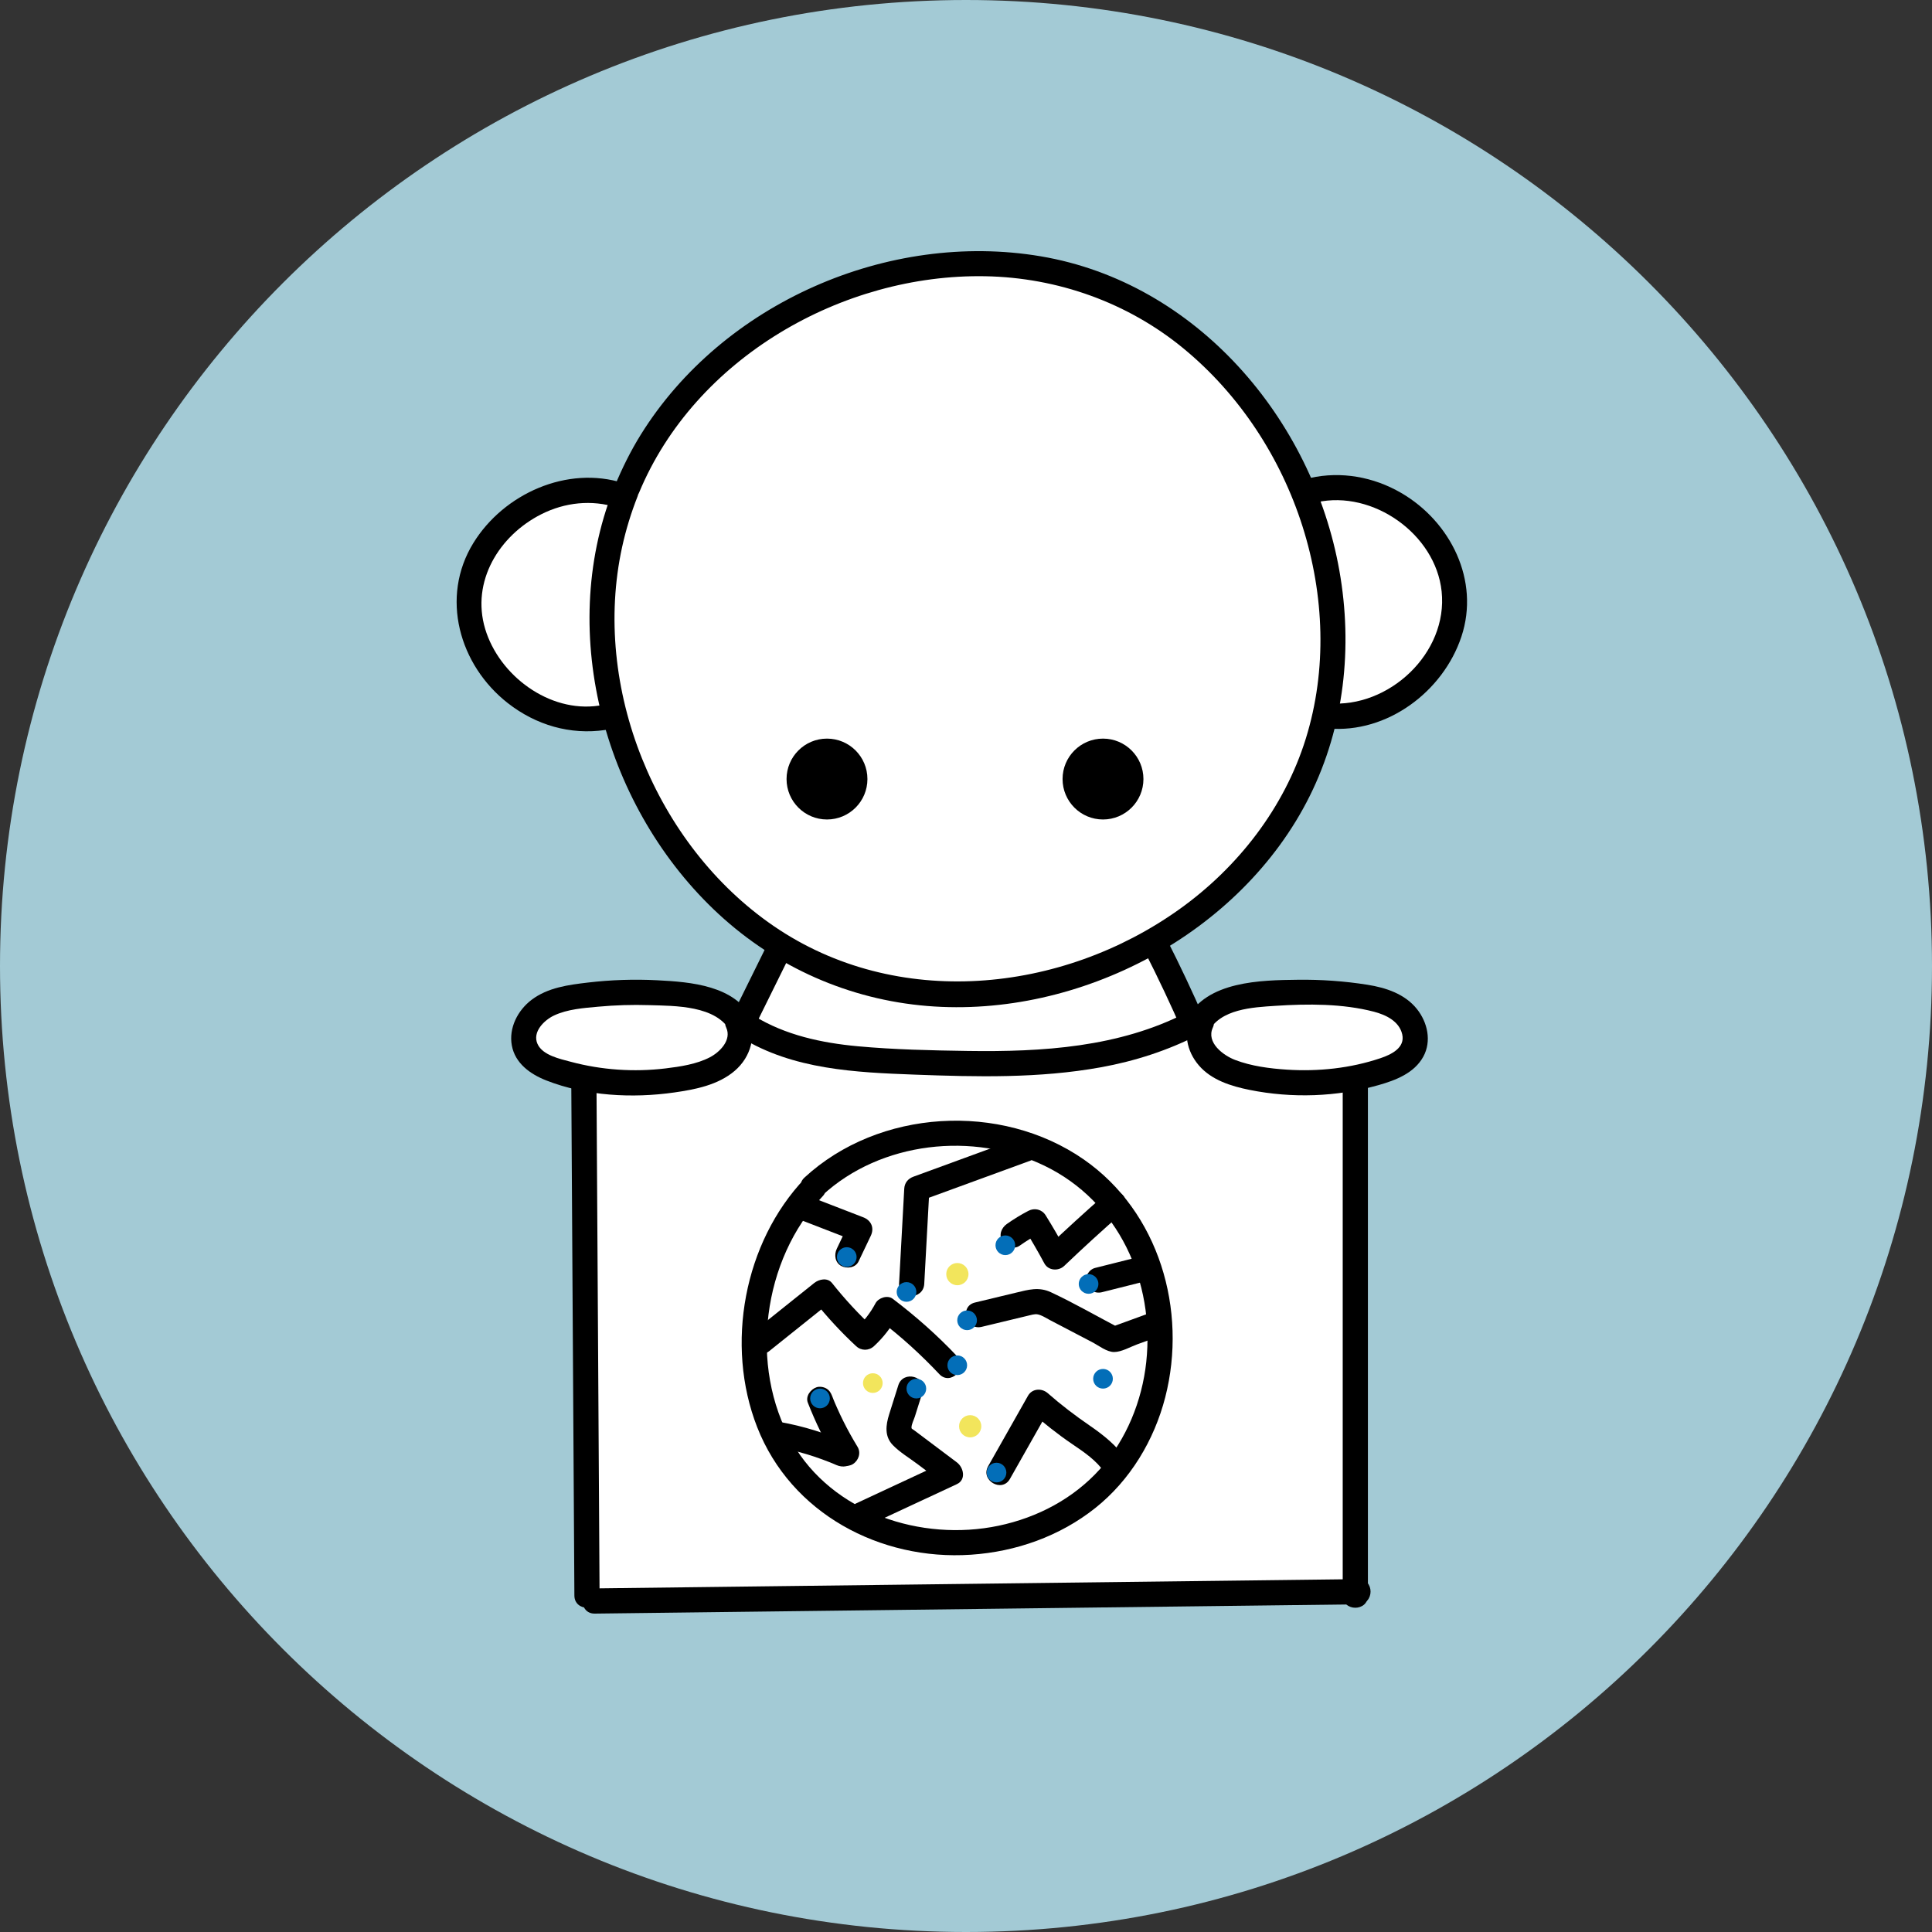
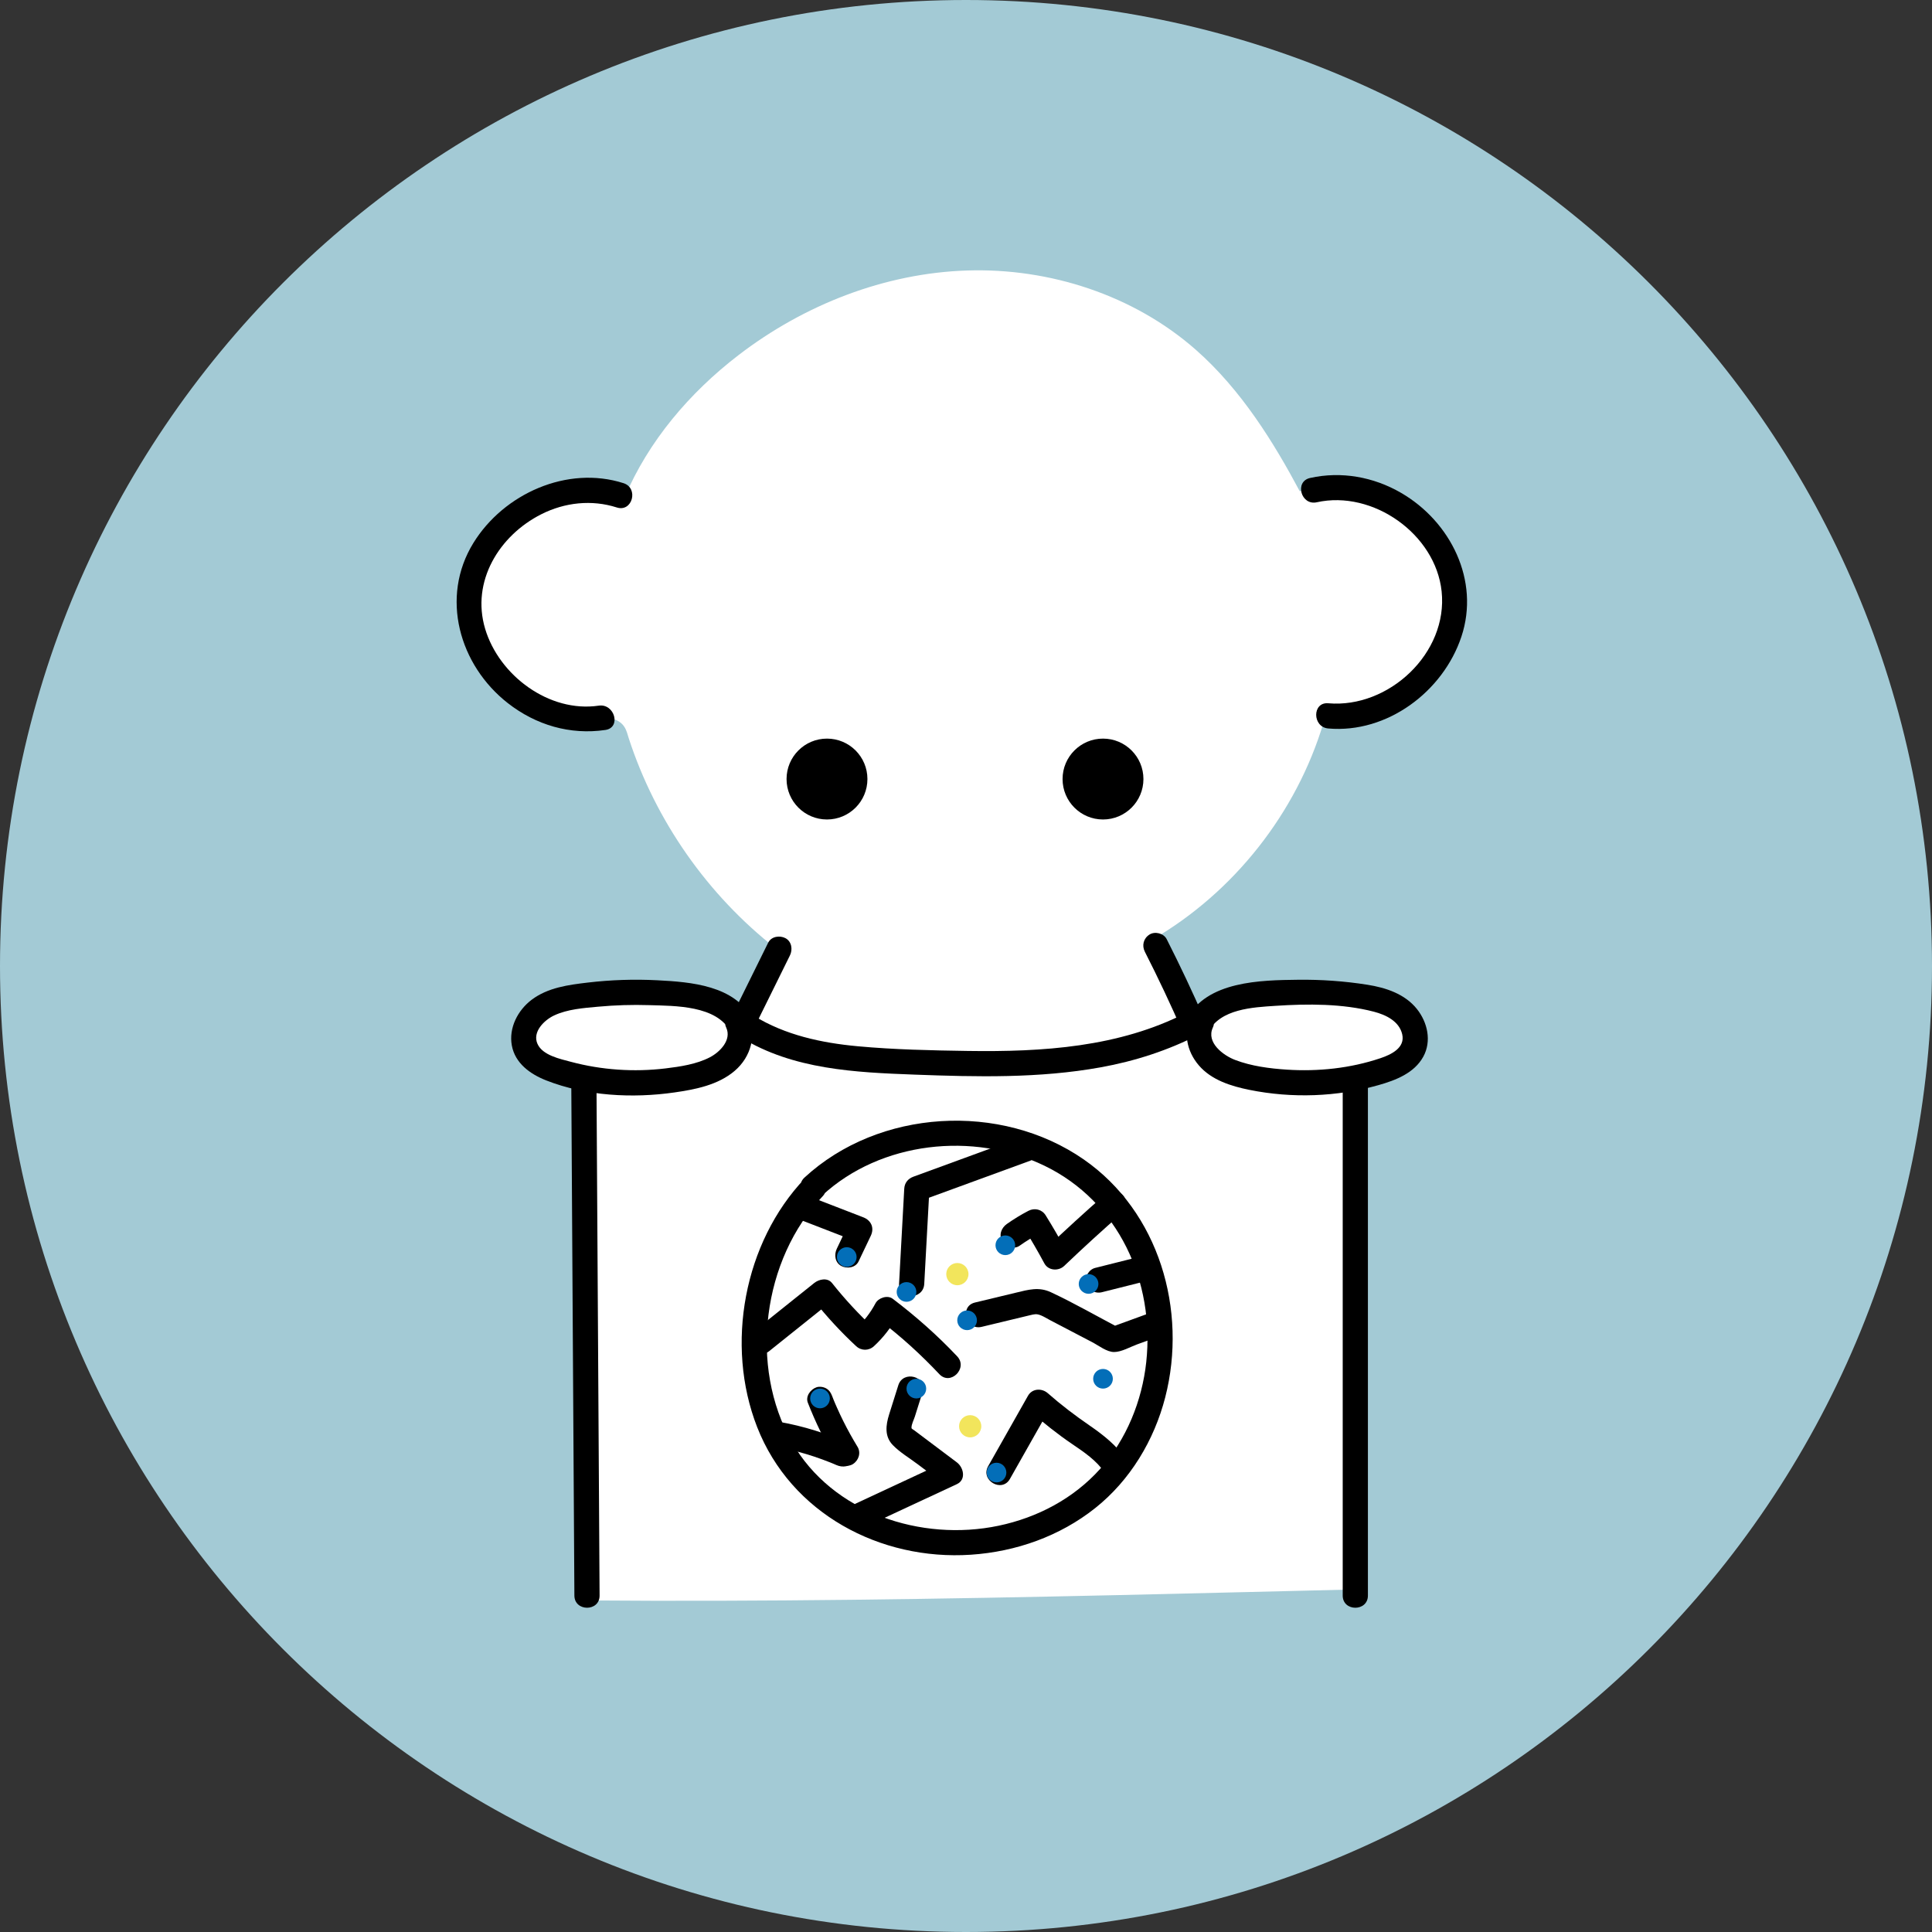
<svg xmlns="http://www.w3.org/2000/svg" version="1.1" id="レイヤー_1" x="0px" y="0px" width="294px" height="294px" viewBox="0 0 294 294" enable-background="new 0 0 294 294" xml:space="preserve">
  <rect x="0" y="0" width="294" height="294" fill="#333333" stroke="none" />
  <path fill="#A3CAD5" d="M0,147C0,65.814,65.816,0,147.001,0C228.188,0,294,65.814,294,147c0,81.188-65.812,147-146.999,147  C65.816,294,0,228.188,0,147" />
  <g>
    <path fill="#FFFFFF" d="M92.864,109.281c-5.827,0.828-11.673-2.043-15.92-6.119c-1.498-1.438-2.86-3.048-3.813-4.892   c-3.036-5.871-1.245-13.592,3.558-18.133c4.804-4.541,12.067-5.987,18.338-4.4c3.644-8.63,9.93-15.997,17.361-21.702   c9.97-7.654,22.233-12.472,34.796-12.874c12.564-0.402,25.354,3.761,34.79,12.066c6.953,6.119,11.9,14.191,15.814,21.526   c6.51-0.824,13.494,0.722,18.419,5.06c4.925,4.338,7.349,11.66,5.063,17.812c-2.861,7.705-11.7,11.445-19.868,12.353   c-4.13,13.763-13.66,25.832-26.094,33.038c1.658,4.637,3.528,9.201,6.251,14.275c2.016-3.315,6.003-4.971,9.862-5.358   c3.86-0.389,7.738,0.27,11.612,0.493c2.307,0.131,4.668,0.119,6.849,0.884c2.18,0.765,4.194,2.528,4.479,4.82   c0.306,2.467-2.018,3.785-4.242,4.896c-2.225,1.111-2.594,1.615-5.077,1.748c1.529,3.742,0.599,8.473,0.512,12.518   c-0.071,3.341,1.568,6.622,1.155,9.939c-2.246,18.103-0.13,36.478-1.528,54.665c-5.128,0.123-10.256,0.247-15.383,0.372   c-6.533,0.157-13.067,0.316-19.601,0.462c-26.935,0.606-53.875,1.026-81.212,0.812c2.415-15.706,0.479-32.082-0.131-47.962   c-0.392-10.199,0.547-20.018,0.753-30.491c-2.89-1.803-7.251-0.826-9.423-3.45c-1.698-2.047-0.9-5.368,1.098-7.124   s4.801-2.26,7.46-2.342c7.185-0.221,17.02-1.654,21.398,2.455c0.578,0.542,1.629,0.039,2.314-0.359   c0.558-0.325,0.944-0.874,1.294-1.417c1.772-2.742,3.154-5.736,4.178-8.832c0,0.054,0,0.11,0.155,0.325   c-10.406-8.144-18.313-19.439-22.403-32.006C95.329,111.268,95.167,109.786,92.864,109.281" />
-     <path fill="#FFFFFF" d="M110.617,154.683c-0.636-0.732-0.78-1.852-0.354-2.722C109.973,152.084,109.633,152.088,110.617,154.683" />
-     <path d="M93.32,74.526c-8.659,22.081-1.146,48.699,16.042,64.572c8.765,8.096,19.852,13.011,31.747,13.987   c11.686,0.96,23.612-1.859,33.894-7.415c10.245-5.539,19.084-14.047,24.297-24.524c5.278-10.607,6.576-22.686,4.522-34.291   c-4.089-23.106-21.773-43.859-45.46-47.854c-23.192-3.911-48.415,7.115-60.869,27.172c-1.538,2.479-2.82,5.081-3.938,7.772   c-0.946,2.276,2.764,3.27,3.698,1.018c8.497-20.452,30.899-33.319,52.672-32.926c11.001,0.198,21.699,4.002,30.208,11.018   c8.492,7.003,14.744,16.561,18.072,27.032c3.318,10.443,3.771,21.811,0.502,32.326c-3.263,10.489-10.3,19.558-19.193,25.921   c-17.973,12.859-43.082,15.388-61.77,2.59c-17.995-12.322-27.749-36.375-23.064-57.723c0.574-2.613,1.362-5.168,2.339-7.657   C97.92,73.248,94.213,72.251,93.32,74.526" />
+     <path fill="#FFFFFF" d="M110.617,154.683C109.973,152.084,109.633,152.088,110.617,154.683" />
    <path d="M200.38,76.433c8.511-1.895,18.073,4.822,18.999,13.56c0.997,9.408-8.066,17.828-17.251,17.027   c-2.458-0.215-2.444,3.622,0,3.835c8.96,0.781,17.479-5.609,20.261-13.977c2.84-8.538-1.646-17.504-9.18-21.877   c-4.194-2.434-9.102-3.322-13.849-2.265C196.952,73.271,197.971,76.969,200.38,76.433" />
    <path d="M91.111,107.381c-7.537,1.113-15.161-4.592-17.285-11.693c-2.156-7.208,2.13-14.194,8.547-17.435   c3.572-1.804,7.669-2.254,11.492-1.028c2.357,0.756,3.365-2.945,1.021-3.698c-8.563-2.742-18.235,1.605-22.851,9.102   c-5.088,8.261-2.153,18.585,5.24,24.366c4.267,3.335,9.479,4.878,14.855,4.084C94.564,110.72,93.529,107.024,91.111,107.381" />
    <path d="M116.897,143.452c-1.901,3.852-3.803,7.703-5.706,11.555c-0.443,0.898-0.271,2.117,0.688,2.624   c0.865,0.457,2.15,0.272,2.624-0.689c1.901-3.85,3.804-7.702,5.706-11.554c0.444-0.897,0.271-2.117-0.688-2.625   C118.656,142.308,117.372,142.492,116.897,143.452" />
    <path d="M174.223,144.845c2.045,4.018,3.968,8.097,5.768,12.231c0.401,0.921,1.822,1.204,2.623,0.687   c0.957-0.618,1.117-1.635,0.688-2.624c-1.8-4.132-3.725-8.21-5.767-12.23c-0.456-0.895-1.789-1.226-2.624-0.688   C173.997,142.812,173.736,143.886,174.223,144.845" />
    <path d="M112.792,157.895c7.907,4.864,17.37,5.3,26.392,5.635c9.444,0.352,18.972,0.579,28.311-1.111   c5.216-0.941,10.268-2.576,14.982-5.003c2.194-1.131,0.258-4.441-1.935-3.313c-10.24,5.275-21.949,5.989-33.26,5.824   c-5.578-0.082-11.201-0.202-16.759-0.714c-5.525-0.512-11.021-1.693-15.797-4.629C112.619,153.289,110.689,156.604,112.792,157.895   " />
    <path d="M183.88,157.031c1.827-3.515,6.767-3.742,10.231-3.97c4.873-0.322,10.202-0.347,14.961,0.894   c1.805,0.471,3.847,1.436,4.308,3.437c0.478,2.076-1.71,3.1-3.333,3.644c-4.55,1.53-9.446,2.047-14.225,1.735   c-2.625-0.172-5.397-0.532-7.87-1.476c-1.798-0.684-4.435-2.639-3.394-4.918c1.018-2.227-2.286-4.18-3.312-1.935   c-1.205,2.639-0.702,5.478,1.186,7.68c1.921,2.242,4.924,3.17,7.72,3.732c6.483,1.303,13.275,1.071,19.644-0.734   c2.595-0.736,5.422-1.82,6.792-4.321c1.295-2.364,0.648-5.222-0.964-7.248c-1.834-2.302-4.728-3.253-7.537-3.698   c-3.486-0.552-7.029-0.801-10.56-0.759c-5.658,0.065-13.931,0.182-16.957,6.002C179.434,157.284,182.74,159.224,183.88,157.031" />
    <path d="M114.503,155.097c-2.676-5.146-9.357-5.663-14.473-5.925c-3.517-0.182-7.051-0.065-10.547,0.345   c-2.985,0.351-6.122,0.761-8.588,2.629c-2.104,1.592-3.498,4.277-3.008,6.949c0.5,2.725,2.821,4.371,5.241,5.319   c6.056,2.379,13.126,2.744,19.509,1.827c3.187-0.456,6.636-1.131,9.157-3.28c2.511-2.141,3.404-5.509,2.03-8.519   c-1.023-2.242-4.33-0.294-3.311,1.935c0.861,1.886-0.975,3.725-2.486,4.514c-2.023,1.056-4.522,1.423-6.76,1.695   c-4.816,0.578-9.73,0.242-14.414-1.011c-1.629-0.436-4.275-0.981-5.057-2.711c-0.832-1.833,1.027-3.636,2.52-4.336   c2.041-0.959,4.5-1.134,6.712-1.336c2.579-0.237,5.17-0.317,7.759-0.236c3.892,0.121,10.289,0.009,12.403,4.076   C112.33,159.221,115.64,157.285,114.503,155.097" />
    <path d="M86.937,165.248c0.156,25.85,0.313,51.703,0.47,77.556c0.014,2.467,3.848,2.473,3.834,0   c-0.156-25.854-0.313-51.706-0.469-77.556C90.756,162.778,86.922,162.773,86.937,165.248" />
    <path d="M204.326,165.249v77.556c0,2.467,3.834,2.472,3.834,0v-77.556C208.16,162.781,204.326,162.777,204.326,165.249" />
-     <path d="M90.504,245.549c30.223-0.366,60.444-0.734,90.667-1.102c8.514-0.103,17.025-0.207,25.539-0.31   c2.467-0.03,2.473-3.864,0-3.835c-30.222,0.368-60.444,0.734-90.666,1.1l-25.54,0.312   C88.038,241.743,88.033,245.578,90.504,245.549" />
    <path d="M122.467,179.337c-9.271,9.735-12.136,25.318-7.253,37.817c5.138,13.149,18.72,20.357,32.532,19.434   c6.854-0.458,13.521-2.809,18.917-7.098c5.32-4.229,8.972-10.313,10.657-16.864c3.407-13.252-0.942-28.239-12.406-36.192   c-12.63-8.762-31.181-7.683-42.496,2.763c-1.816,1.678,0.9,4.384,2.711,2.713c8.9-8.218,22.991-9.741,33.793-4.525   c11.305,5.46,16.814,17.656,15.509,29.869c-0.633,5.917-3.022,11.819-7.014,16.27c-4.058,4.524-9.536,7.407-15.455,8.651   c-11.765,2.472-25.312-1.935-31.447-12.715c-6.579-11.564-4.483-27.805,4.662-37.409   C126.881,180.261,124.173,177.545,122.467,179.337" />
    <path d="M140.646,195.384c0.264-4.828,0.526-9.654,0.789-14.482c-0.469,0.616-0.939,1.233-1.408,1.85   c5.591-2.044,11.181-4.089,16.772-6.131c0.973-0.355,1.629-1.303,1.341-2.359c-0.26-0.936-1.383-1.698-2.36-1.34   c-5.59,2.046-11.181,4.089-16.771,6.134c-0.841,0.307-1.359,0.946-1.408,1.848c-0.263,4.828-0.525,9.654-0.789,14.482   C136.677,197.851,140.511,197.844,140.646,195.384" />
    <path d="M122.185,185.779c2.72,1.054,5.44,2.105,8.159,3.158l-1.146-2.817c-0.619,1.303-1.239,2.605-1.86,3.907   c-0.431,0.903-0.278,2.11,0.688,2.623c0.855,0.452,2.163,0.279,2.624-0.689c0.619-1.301,1.239-2.604,1.86-3.904   c0.572-1.201,0.072-2.347-1.146-2.816c-2.72-1.052-5.44-2.105-8.159-3.158c-0.939-0.361-2.145,0.399-2.359,1.341   C120.596,184.521,121.181,185.393,122.185,185.779" />
    <path d="M155.143,189.577c1.053-0.745,2.148-1.416,3.292-2.01c-0.874-0.229-1.749-0.457-2.624-0.687   c1.095,1.76,2.133,3.552,3.115,5.378c0.6,1.113,2.147,1.209,3.012,0.387c2.903-2.768,5.864-5.474,8.881-8.116   c0.78-0.685,0.699-2.015,0-2.712c-0.772-0.773-1.93-0.684-2.711,0c-3.017,2.642-5.979,5.348-8.882,8.116   c1.003,0.13,2.008,0.258,3.011,0.388c-0.98-1.825-2.02-3.618-3.114-5.378c-0.566-0.911-1.682-1.176-2.622-0.688   c-1.146,0.597-2.24,1.265-3.292,2.008c-0.844,0.6-1.243,1.676-0.688,2.624C153.008,189.722,154.294,190.176,155.143,189.577" />
    <path d="M167.675,196.643c2.483-0.624,4.968-1.248,7.453-1.873c0.973-0.244,1.652-1.391,1.34-2.358   c-0.327-1.007-1.317-1.601-2.359-1.34c-2.484,0.625-4.969,1.247-7.454,1.872c-0.973,0.244-1.652,1.39-1.339,2.358   C165.641,196.308,166.631,196.902,167.675,196.643" />
    <path d="M149.381,201.913c2.432-0.587,4.86-1.182,7.295-1.756c0.72-0.172,1.041-0.271,1.719,0.006   c0.476,0.191,0.933,0.486,1.387,0.724c1.079,0.564,2.157,1.129,3.235,1.69l3.236,1.695c0.96,0.501,2.179,1.473,3.279,1.47   c1.136-0.002,2.451-0.776,3.499-1.158c1.162-0.424,2.325-0.849,3.487-1.271c2.301-0.839,1.307-4.547-1.02-3.699   c-2.158,0.788-4.318,1.576-6.478,2.361c0.493,0.065,0.986,0.131,1.478,0.194c-3.514-1.838-6.985-3.845-10.576-5.525   c-1.835-0.858-3.431-0.387-5.31,0.065c-2.085,0.502-4.168,1.004-6.253,1.503C145.963,198.792,146.978,202.489,149.381,201.913" />
    <path d="M153.683,225.057c2.021-3.575,4.043-7.148,6.065-10.722c-1.004,0.128-2.008,0.258-3.013,0.388   c2.055,1.806,4.163,3.488,6.425,5.025c1.807,1.229,3.699,2.496,4.941,4.337c0.578,0.859,1.688,1.233,2.622,0.689   c0.852-0.5,1.27-1.763,0.688-2.624c-1.47-2.18-3.479-3.763-5.623-5.239c-2.222-1.531-4.312-3.117-6.341-4.902   c-0.907-0.796-2.372-0.741-3.013,0.39c-2.021,3.572-4.043,7.147-6.065,10.721C149.153,225.271,152.465,227.206,153.683,225.057" />
    <path d="M132.218,232.087c4.465-2.08,8.93-4.159,13.394-6.239c1.448-0.677,1.026-2.54,0-3.312l-6.43-4.835   c-0.151-0.114-0.404-0.239-0.506-0.399c0.062,0.098,0.039,0.152,0.031-0.027c-0.022-0.511,0.354-1.212,0.507-1.697   c0.394-1.251,0.788-2.505,1.181-3.755c0.744-2.359-2.958-3.371-3.696-1.021c-0.466,1.479-0.938,2.959-1.398,4.44   c-0.506,1.623-0.73,3.332,0.565,4.666c1.075,1.108,2.542,1.978,3.773,2.903c1.347,1.012,2.693,2.022,4.038,3.036v-3.312   c-4.465,2.081-8.93,4.16-13.394,6.241c-0.938,0.436-1.176,1.789-0.688,2.623C130.158,232.362,131.276,232.527,132.218,232.087" />
    <path d="M122.934,213.461c1.171,2.994,2.573,5.891,4.248,8.64c0.521,0.856,1.741,1.256,2.623,0.687   c0.86-0.555,1.247-1.708,0.688-2.624c-0.78-1.278-1.507-2.589-2.175-3.931c-0.328-0.661-0.642-1.327-0.941-2.001   c-0.083-0.186-0.165-0.372-0.245-0.558c-0.041-0.095-0.234-0.519-0.045-0.102c-0.168-0.37-0.308-0.754-0.456-1.131   c-0.188-0.482-0.42-0.877-0.881-1.146c-0.411-0.241-1.016-0.342-1.478-0.194C123.368,211.395,122.542,212.46,122.934,213.461" />
    <path d="M129.222,219.634c-3.412-1.495-6.947-2.619-10.619-3.262c-0.985-0.171-2.113,0.265-2.359,1.339   c-0.212,0.934,0.283,2.175,1.339,2.359c1.716,0.3,3.414,0.697,5.084,1.196c0.819,0.244,1.63,0.515,2.434,0.809   c0.418,0.15,0.83,0.31,1.242,0.474c0.176,0.072,0.352,0.144,0.528,0.215c-0.301-0.124,0.356,0.155,0.416,0.182   c0.917,0.402,2.101,0.299,2.623-0.688C130.349,221.428,130.203,220.064,129.222,219.634" />
    <path d="M117.055,205.604l9.557-7.647h-2.712c1.955,2.46,4.082,4.757,6.384,6.895c0.783,0.724,1.924,0.724,2.711,0   c1.436-1.323,2.626-2.864,3.544-4.587c-0.874,0.23-1.749,0.46-2.623,0.689c3.24,2.455,6.244,5.203,9.03,8.159   c1.697,1.8,4.405-0.915,2.713-2.712c-3.019-3.203-6.302-6.102-9.808-8.761c-0.805-0.608-2.18-0.142-2.623,0.689   c-0.778,1.459-1.729,2.688-2.945,3.81h2.711c-2.302-2.137-4.429-4.437-6.383-6.896c-0.691-0.871-1.981-0.584-2.712,0l-9.556,7.648   C112.416,204.435,115.145,207.131,117.055,205.604" />
    <path d="M119.693,118.551c0-3.399,2.755-6.154,6.153-6.154c3.399,0,6.154,2.755,6.154,6.154c0,3.398-2.755,6.153-6.154,6.153   C122.448,124.704,119.693,121.949,119.693,118.551" />
    <path d="M161.695,118.551c0-3.399,2.755-6.154,6.154-6.154c3.397,0,6.152,2.755,6.152,6.154c0,3.398-2.755,6.153-6.152,6.153   C164.45,124.704,161.695,121.949,161.695,118.551" />
-     <path fill="#036EB8" d="M144.174,207.758c0-0.827,0.67-1.497,1.497-1.497c0.828,0,1.497,0.67,1.497,1.497   c0,0.826-0.669,1.495-1.497,1.495C144.844,209.253,144.174,208.584,144.174,207.758" />
    <path fill="#036EB8" d="M127.358,191.29c0-0.827,0.67-1.497,1.497-1.497c0.828,0,1.498,0.67,1.498,1.497   c0,0.826-0.67,1.495-1.498,1.495C128.028,192.785,127.358,192.116,127.358,191.29" />
    <path fill="#036EB8" d="M123.286,212.808c0-0.826,0.67-1.498,1.497-1.498s1.497,0.672,1.497,1.498c0,0.827-0.67,1.498-1.497,1.498   S123.286,213.635,123.286,212.808" />
    <path fill="#036EB8" d="M136.451,196.6c0-0.823,0.67-1.495,1.497-1.495s1.497,0.672,1.497,1.495c0,0.829-0.67,1.498-1.497,1.498   S136.451,197.429,136.451,196.6" />
    <path fill="#036EB8" d="M137.947,211.31c0-0.823,0.67-1.495,1.497-1.495c0.828,0,1.497,0.672,1.497,1.495   c0,0.829-0.669,1.498-1.497,1.498C138.618,212.808,137.947,212.139,137.947,211.31" />
    <path fill="#036EB8" d="M150.149,224.088c0-0.825,0.67-1.498,1.497-1.498s1.496,0.673,1.496,1.498c0,0.826-0.669,1.496-1.496,1.496   S150.149,224.914,150.149,224.088" />
    <path fill="#036EB8" d="M151.489,189.497c0-0.826,0.67-1.495,1.496-1.495s1.497,0.669,1.497,1.495c0,0.828-0.671,1.498-1.497,1.498   S151.489,190.325,151.489,189.497" />
    <path fill="#036EB8" d="M164.156,195.384c0-0.823,0.67-1.495,1.497-1.495c0.825,0,1.497,0.672,1.497,1.495   c0,0.827-0.672,1.498-1.497,1.498C164.826,196.882,164.156,196.211,164.156,195.384" />
-     <path fill="#F2E55C" d="M131.324,210.471c0-0.828,0.669-1.497,1.497-1.497c0.827,0,1.497,0.669,1.497,1.497   c0,0.824-0.67,1.496-1.497,1.496C131.993,211.967,131.324,211.295,131.324,210.471" />
    <path fill="#F2E55C" d="M143.994,193.889c0-0.934,0.756-1.692,1.69-1.692c0.934,0,1.693,0.759,1.693,1.692s-0.759,1.69-1.693,1.69   C144.75,195.579,143.994,194.822,143.994,193.889" />
    <path fill="#F2E55C" d="M145.944,217.041c0-0.935,0.756-1.691,1.69-1.691s1.693,0.757,1.693,1.691c0,0.933-0.759,1.691-1.693,1.691   S145.944,217.974,145.944,217.041" />
    <path fill="#036EB8" d="M166.352,209.814c0-0.826,0.669-1.498,1.498-1.498c0.826,0,1.496,0.672,1.496,1.498   s-0.67,1.495-1.496,1.495C167.021,211.31,166.352,210.641,166.352,209.814" />
    <path fill="#036EB8" d="M145.67,200.915c0-0.827,0.67-1.496,1.497-1.496c0.828,0,1.497,0.669,1.497,1.496   c0,0.825-0.669,1.497-1.497,1.497C146.341,202.412,145.67,201.74,145.67,200.915" />
  </g>
  <g>
</g>
  <g>
</g>
  <g>
</g>
  <g>
</g>
  <g>
</g>
  <g>
</g>
  <g>
</g>
  <g>
</g>
  <g>
</g>
  <g>
</g>
  <g>
</g>
  <g>
</g>
  <g>
</g>
  <g>
</g>
  <g>
</g>
</svg>